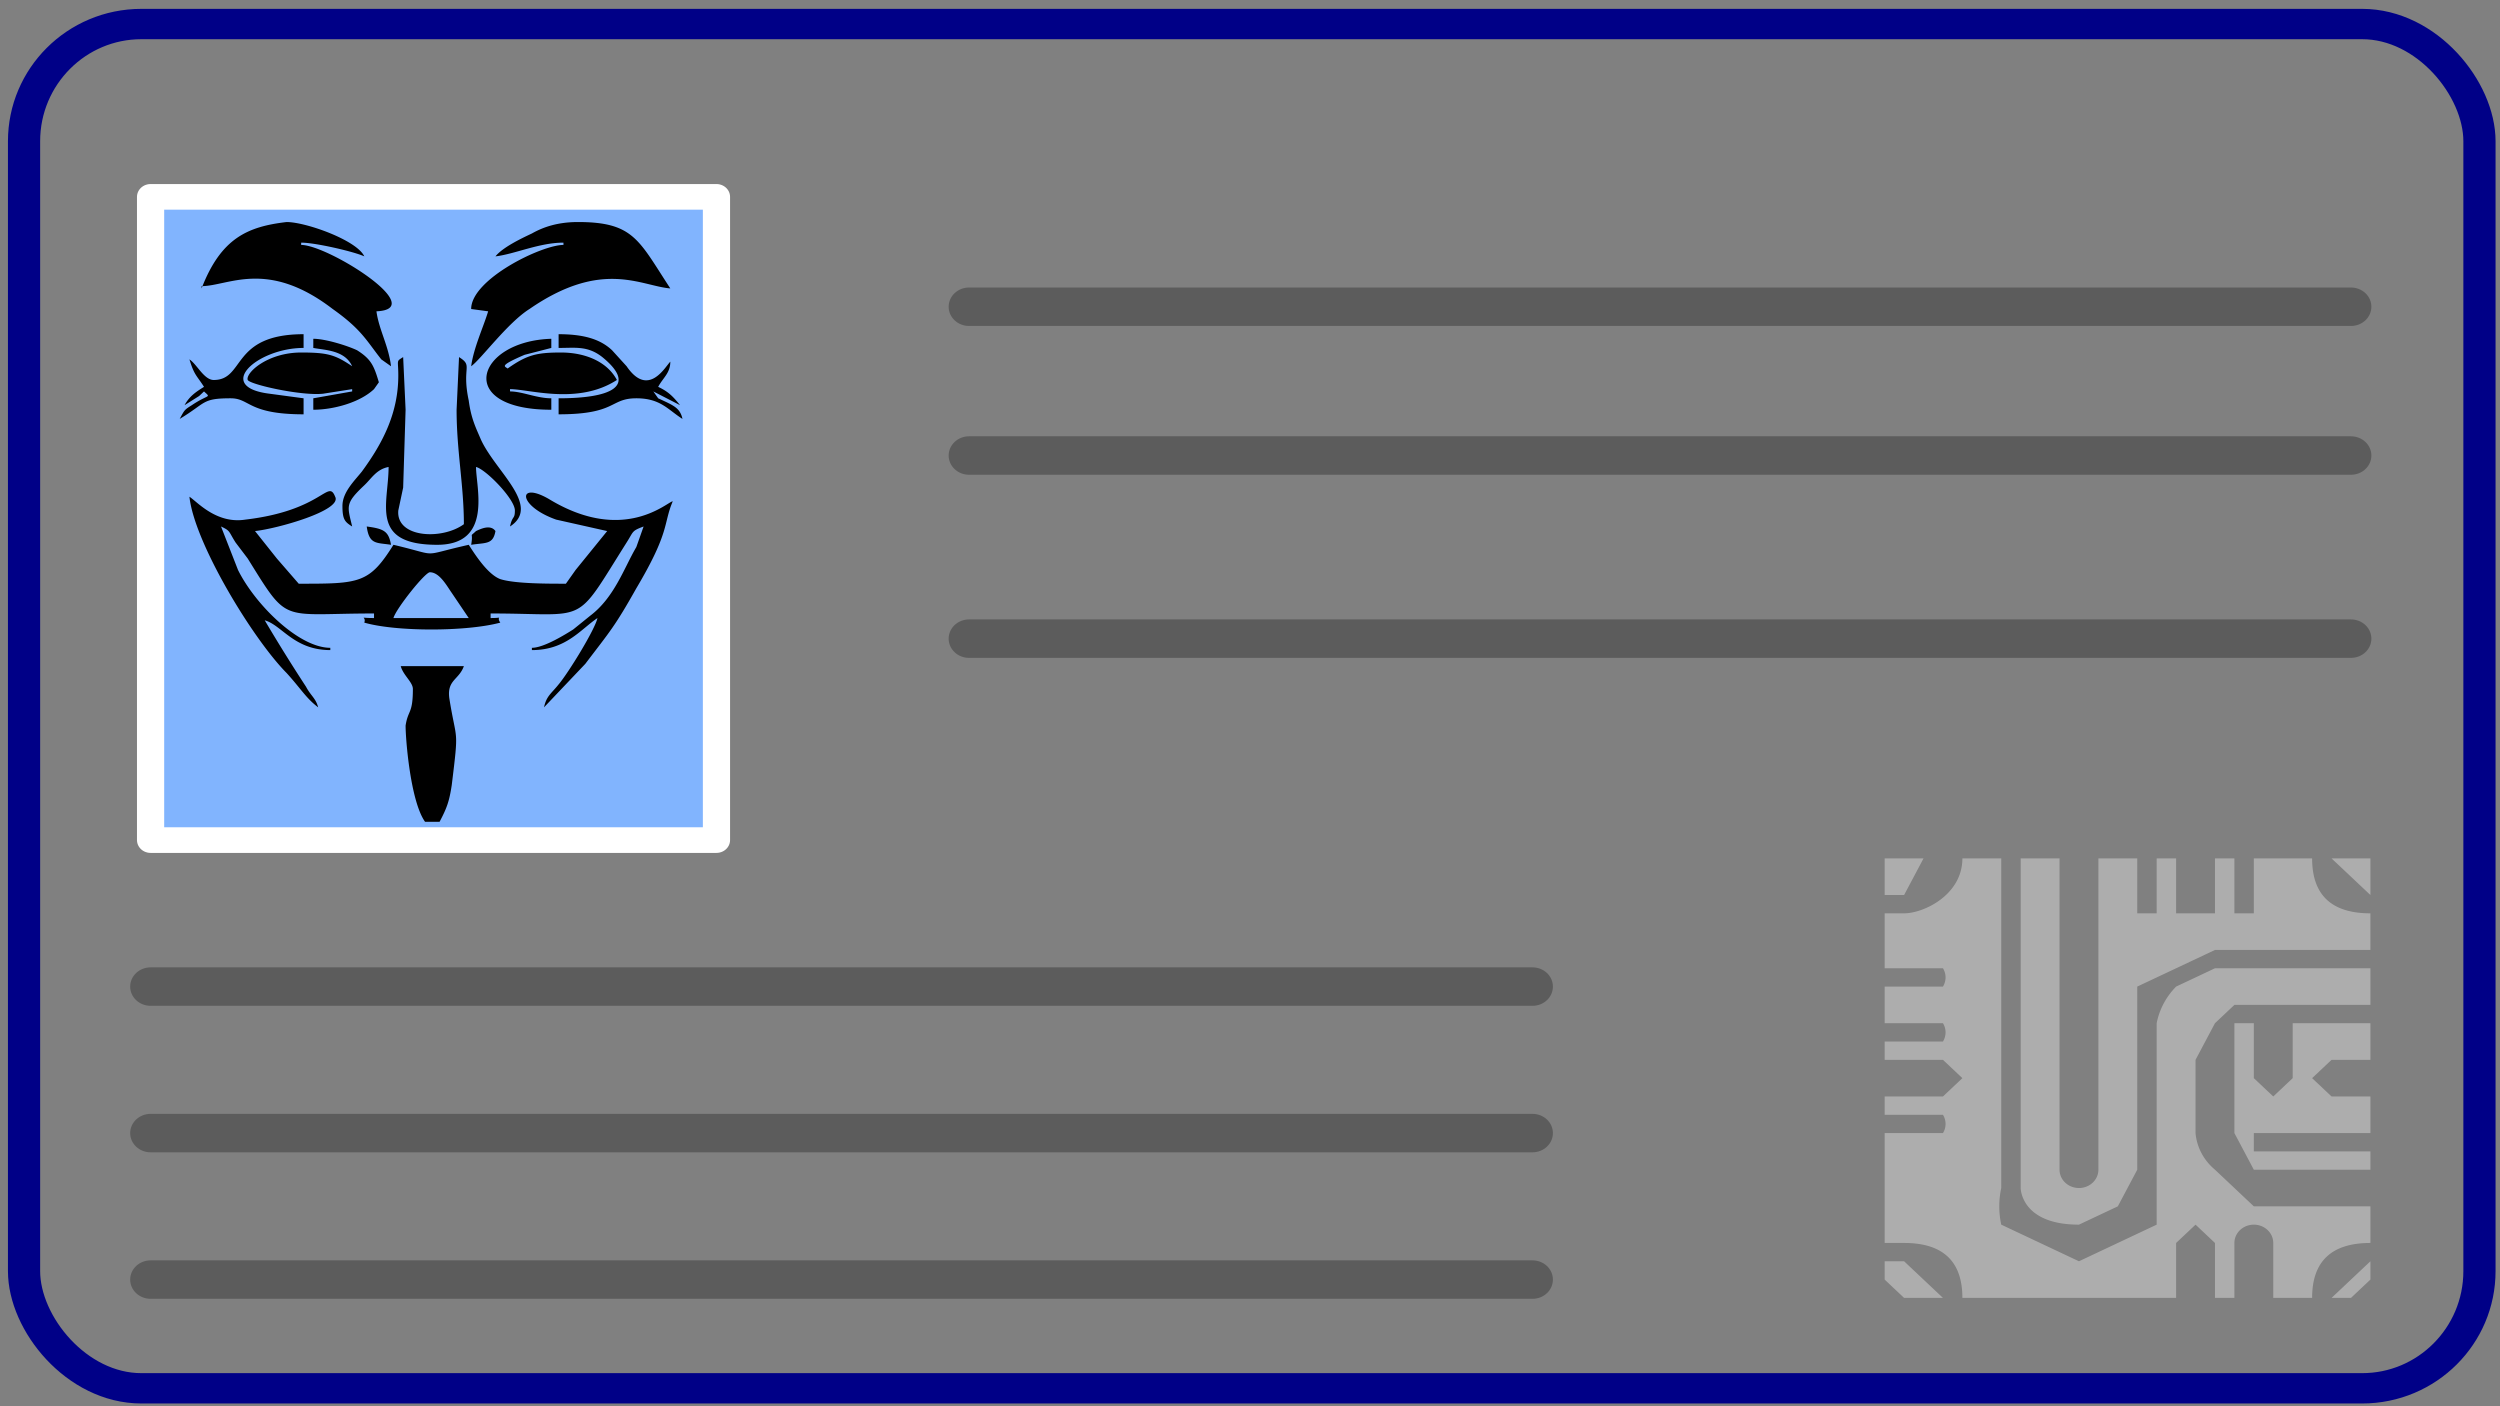
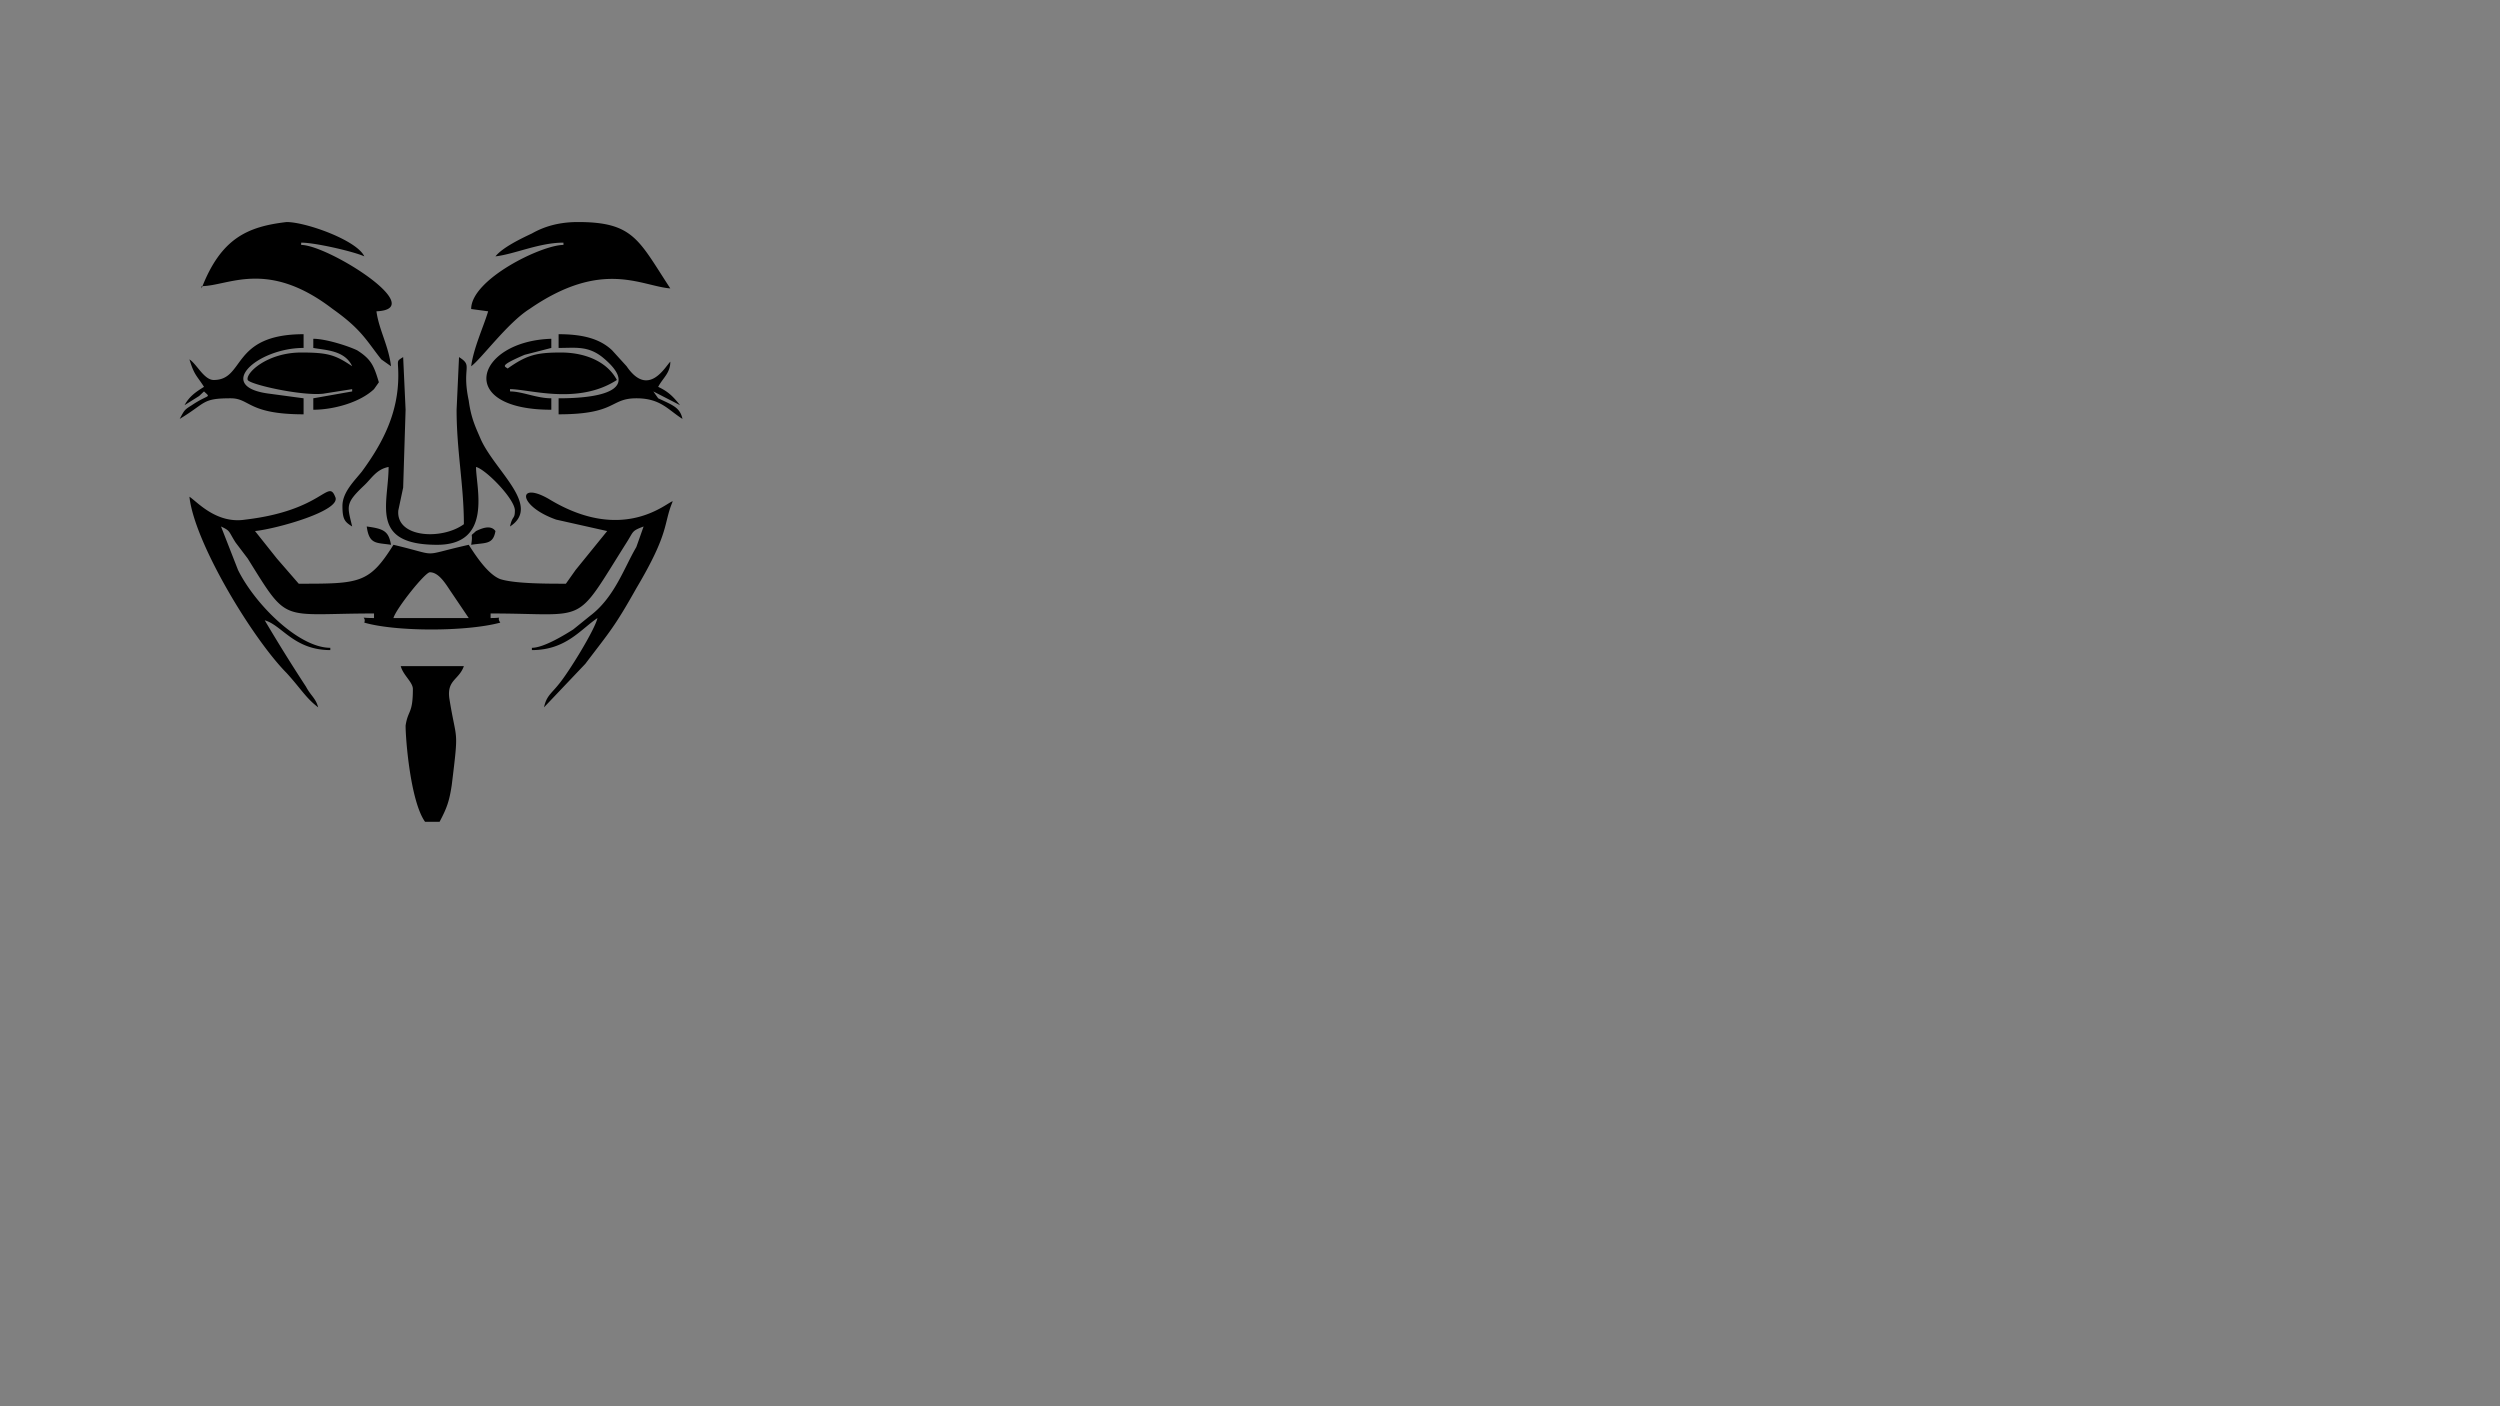
<svg xmlns="http://www.w3.org/2000/svg" width="1280" height="720" version="1.1" id="svg25">
  <rect width="100%" height="100%" fill="#808080" stroke="none" />
  <defs id="defs29" />
  <linearGradient x1="41.3" y1="42.7" x2="-75.2" y2="-77.1" id="a" gradientTransform="scale(.914 1.094)" gradientUnits="userSpaceOnUse">
    <stop stop-color="#ffb0b0" offset="0" id="stop2" />
    <stop stop-color="#608196" offset="1" id="stop4" />
  </linearGradient>
  <g class="layer" id="g23" transform="matrix(1.172 0 0 1.172 0 0)">
    <g class="layer" id="g21" transform="matrix(1.061 0 0 1 0 0)">
-       <path stroke="#fff" fill="url(#a)" stroke-width="11.2" stroke-linecap="round" stroke-linejoin="round" stroke-miterlimit="2" d="M62 86h233v281H62Z" id="path9" style="fill:#81b4fe" />
-       <path fill="none" stroke-width="16.8" stroke-linecap="round" stroke-linejoin="round" stroke-miterlimit="2" d="M399 134h569m-569 65h569m-569 80h569M62 431h569M62 495h569M62 559h569" stroke="#5c5c5c" id="path11" />
-       <path fill="#adadad" d="m944 471-8 8-8-8v-24h-8v48l8 16h48v-8h-48v-8h48v-16h-16l-8-8 8-8h16v-16h-32zm16 96h8l8-8v-8zm-64-136a32 32 0 0 0-8 16v88l-32 16-32-16a40 40 0 0 1 0-16V375h-16c0 16-16 24-24 24h-8v24h24a8 8 0 0 1 0 8h-24v16h24a8 8 0 0 1 0 8h-24v8h24l8 8-8 8h-24v8h24a8 8 0 0 1 0 8h-24v48h8c16 0 24 8 24 24h88v-24l8-8 8 8v24h8v-24a8 8 0 1 1 16 0v24h16c0-16 8-24 24-24v-16h-48l-16-16a24 24 0 0 1-8-16v-32l8-16 8-8h56v-16h-64zm72-56h-8l16 16v-16Zm-16 0h-24v24h-8v-24h-8v24h-16v-24h-8v24h-8v-24h-16v136a8 8 0 0 1-16 0V375h-16v144s0 16 24 16l16-8 8-16v-80l32-16h64v-16c-16 0-24-8-24-24zM784 551h-8v8l8 8h16zm8-176h-16v16h8z" id="path13" style="stroke-width:8.013" />
      <path class="fil0" d="M177 250c4 0 7 6 9 9l7 11h-31c1-4 13-20 15-20zm-99-33c2 20 26 62 40 77 6 7 8 11 13 15-1-4-3-5-5-9a769 769 0 0 1-17-29c7 2 12 13 27 13v-1c-13 0-31-19-38-34l-7-19c4 2 3 2 6 7l5 7c17 29 13 24 52 24v2c-7 0-3-1-4 2 13 4 42 4 56 0-2-3 2-2-4-2v-2c41 0 34 6 56-31 3-5 2-5 7-7l-3 9c-5 9-9 22-19 30l-7 6c-3 2-12 8-17 8v1c14 0 20-9 27-14-1 5-12 24-16 29-3 4-5 5-6 10l17-19c10-14 12-16 21-33 14-25 11-28 15-38-2 0-20 19-51-1-13-8-13 3 3 9l21 5-13 17-4 6c-8 0-21 0-27-2-5-2-10-10-13-15-21 5-11 5-31 0-10 17-14 17-39 17l-9-11-9-12c9-1 36-9 33-15-3-8-5 6-37 10-12 2-20-8-23-10zm145 92zm-92 1h1zm73-198c8-1 18-6 28-6v1c-9 0-38 15-38 28l7 1c-2 7-6 16-7 24 4-3 15-19 24-25 30-22 46-10 58-9-13-21-15-29-38-29-8 0-14 2-19 5-4 2-12 6-15 10zM83 125c11 0 27-12 54 10 12 9 14 14 20 22l4 3c-1-9-5-16-6-24 22-1-20-29-31-29v-1c6 0 22 4 26 6-3-7-24-15-32-15-16 2-27 7-35 29zm186 46 11 6c-3-4-5-6-9-8 2-4 5-6 5-11-2 2-9 16-18 2l-6-7c-5-5-12-7-22-7v6c7 0 12-1 18 4 15 13 3 18-18 18v7c24 0 21-7 32-7 10 0 13 5 19 9-1-5-4-6-10-9l-2-3zm-38-17c-10 0-14 1-22 7-1-1-4-1 7-6l11-3v-4c-31 1-40 31 0 31v-5c-6 0-12-3-17-3v-1c8 0 28 7 44-4-4-8-13-12-23-12zM74 183c11-7 9-9 21-9 8 0 7 7 30 7v-7l-14-2c-23-3-5-20 14-20v-6c-30 0-24 20-37 20-4 0-7-7-10-9 2 7 3 7 6 12-3 2-6 4-8 8l6-4 2-2c3 3 2 1-5 6-3 2-3 2-5 6zm28-17c1 2 22 7 31 6l12-2v1l-16 3v5c8 0 19-3 25-9l2-3c-2-7-3-10-9-14-4-2-13-5-18-5v4c5 1 13 1 16 8-7-5-10-6-21-6-14 0-23 9-22 12zm39 55c0 6 1 7 4 9-2-9-3-10 5-18 3-3 5-7 10-8 0 16-8 34 20 34 23 0 16-25 16-34 4 1 16 14 16 19 0 4-1 2-2 7 13-9-6-24-12-38-2-5-4-9-5-17-3-15 2-15-4-19l-1 23c0 18 3 33 3 50-9 7-28 6-27-6l2-10 1-34-1-23c-3 2-2 1-2 8 0 16-6 29-15 42-3 4-8 9-8 15zm29 80c0 11-2 9-3 16 0 6 2 33 8 42h6c3-6 4-9 5-16 3-26 2-18-1-38-1-8 4-8 6-14h-26c1 4 5 7 5 10zm24-63c6-1 9 0 10-6-2-3-6-1-8 0-3 3-1 0-2 6zm-33 0c-1-6-3-7-10-8 1 8 4 7 10 8z" id="path6" style="clip-rule:evenodd;fill:#000;fill-rule:evenodd;stroke-width:.049;image-rendering:optimizeQuality;shape-rendering:geometricPrecision;text-rendering:geometricPrecision" />
      <g style="clip-rule:evenodd;fill-rule:evenodd;image-rendering:optimizeQuality;shape-rendering:geometricPrecision;text-rendering:geometricPrecision" id="g1285" transform="matrix(.008 0 0 .009 -1733 -2216)">
        <g id="Capa_x0020_1">
-           <path class="fil0" d="M2168 3056c81 0 147 118 190 176 62 82 102 127 150 216h-653c20-76 259-392 313-392zM79 2403c32 387 550 1232 842 1535 117 122 168 217 281 293-20-75-65-111-110-178l-125-188c-88-131-159-247-235-392 139 37 245 261 575 261v-26c-287 0-659-377-810-679l-157-366c100 27 82 42 136 125 38 59 67 97 105 156 358 565 268 476 1091 476v26c-135 0-56-4-78 52 283 66 889 67 1175 0-22-59 54-52-78-52v-26c871 0 717 108 1196-632 54-83 36-99 136-125-27 57-37 101-69 166-92 186-189 453-390 602-66 49-73 68-146 115-76 49-255 161-361 161v26c291 0 418-182 575-287-26 111-270 481-350 590-52 71-96 103-120 193 58-39 296-309 350-381 212-283 262-321 451-646 290-498 223-568 322-775-42 11-435 396-1086-11-269-168-276 51 64 171 100 35 314 98 448 101-106 158-205 254-277 350-38 50-60 77-89 120-167 0-448-8-573-54-96-35-213-191-263-286-446 104-232 98-653 0-224 335-293 340-836 340-46-69-128-161-190-228l-176-242c188-4 754-162 690-300-74-158-111 125-775 217-270 37-427-162-490-204zm3056 1828 8 8c-1-1-5-10-8-8zm-1933 26c3 3 8-11 8-8l3-3zM2743 313c156-36 367-131 575-131v26c-179 0-784 301-784 548 69 33 28 24 131 26-34 147-127 316-131 470 81-54 315-371 496-497 627-436 965-198 1228-176C3987 162 3950-2 3448-2c-160 0-285 51-392 104-92 46-258 134-313 209zM183 574c227-19 559-255 1145 187 255 192 285 279 425 437 35 40 17 34 75 55-14-169-95-316-131-470 466-10-413-575-653-575v-26c119 0 466 91 548 131C1538 165 1084 0 913 0 581 40 354 148 182 575Zm3918 914c112 26 138 79 235 104-53-80-105-104-183-157 46-68 96-110 104-209-44 32-181 318-381 42-51-70-72-97-134-153-107-98-255-123-451-123v104c148 0 255-5 377 94 311 252 65 350-377 350v131c496 0 431-131 679-131 196 0 276 105 392 183-29-109-88-120-201-191l-61-44zm-784-340c-220 0-308 8-470 131-29-21-80-21 145-116 84-35 133-47 220-67v-78c-652 15-838 627 0 627v-104c-113-3-246-52-340-52v-26c153 0 581 145 914-78-87-165-272-235-470-235zM0 1723c216-145 175-183 444-183 154 0 141 131 627 131v-131c-113 0-195-14-308-32-475-71-87-412 308-412V992c-637 0-507 392-784 392-92 0-141-133-209-183 31 132 70 145 131 235-78 52-129 77-183 157 63-17 71-24 139-70 46-31 20-13 44-34 58 42 39 5-105 104-66 45-81 47-104 131zm576-347c18 52 472 146 657 118 54-8 231-32 255-32v26c-94 0-227 50-340 52v104c175 0 412-54 528-177l47-58c-36-153-65-204-193-278-73-42-280-112-382-114v78c109 25 279 26 338 159-141-91-207-106-442-106-293 0-487 175-468 227zm834 1105c0 111 8 131 78 183-45-195-51-199 111-359 67-66 105-137 202-163 0 322-167 679 418 679 496 0 340-498 340-679 87 23 340 269 340 366 0 98-17 49-26 157 258-189-142-491-261-757-52-115-77-195-106-338-64-316 37-311-76-394 0 198-26 284-26 470 0 359 52 642 52 993-191 128-591 121-570-124 1-14 30-159 38-199l38-670c-3-144-27-143-27-469-74 55-53 21-53 156-1 333-112 592-305 844-60 78-164 189-164 306zm601 1593c0 205-25 182-47 318-19 119 37 660 152 831h131c73-108 78-169 102-316 81-510 53-352-4-749-24-167 77-164 112-293h-548c25 95 104 145 104 209zm522-1254c129-30 176-7 209-131-55-46-132-13-168 15-61 46-38-1-41 116zm-705 0c-11-128-73-154-209-157 12 149 75 126 209 157z" id="path1273" />
-         </g>
+           </g>
      </g>
-       <rect style="fill:#000;fill-opacity:0;stroke:#000087;stroke-width:13.255;stroke-miterlimit:4;stroke-dasharray:none;stroke-opacity:1" id="rect2217" width="1011" height="596" x="9.9" y="10.5" rx="48.3" ry="51.2" />
    </g>
  </g>
</svg>